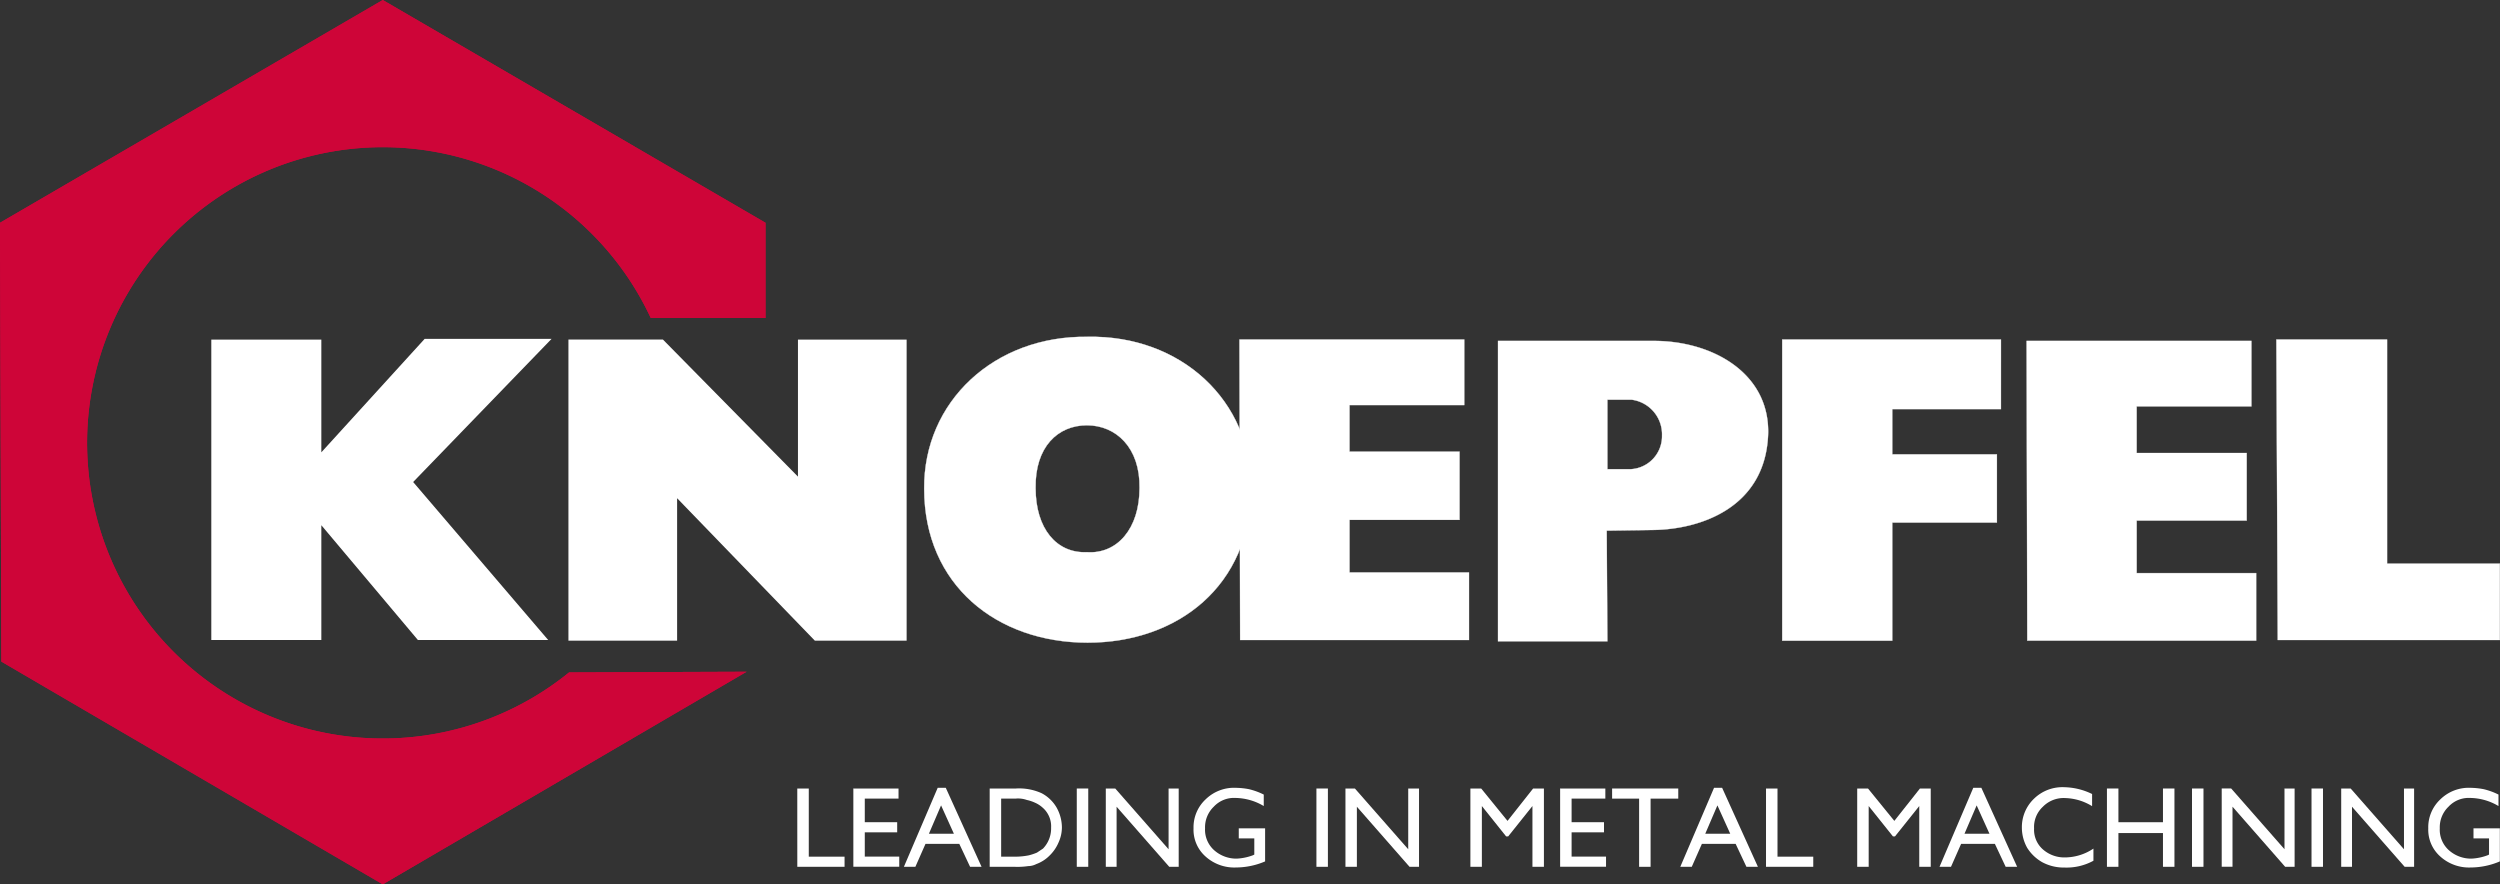
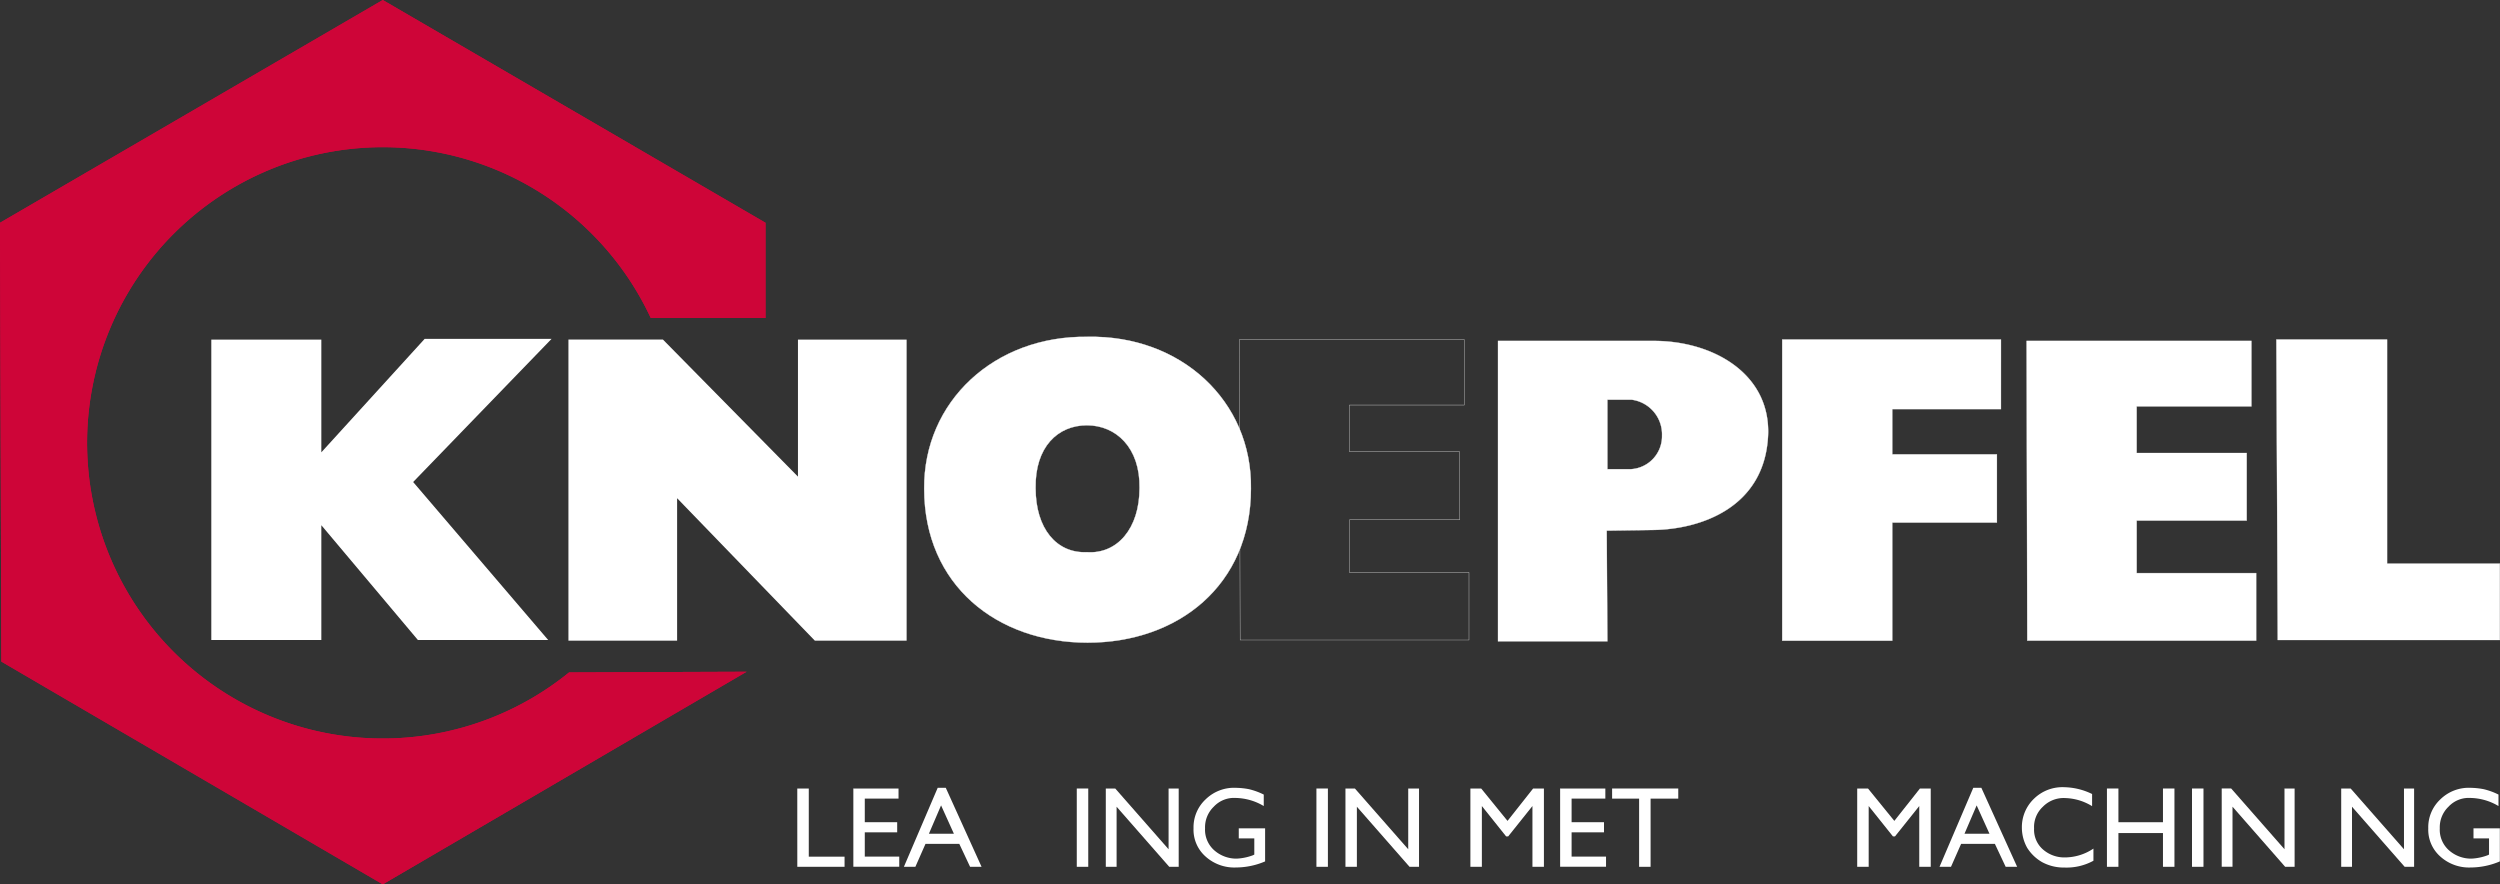
<svg xmlns="http://www.w3.org/2000/svg" viewBox="0 0 257.486 91.084">
  <rect x="0" y="0" width="257.486" height="91.084" fill="#333333" stroke="none" />
  <path d="M232.443,254.155V223.215h11.333v11.612l10.638-11.681h13.072l-14.254,14.74,13.906,16.27H253.719l-9.943-11.82v11.82Z" transform="translate(-210.68 -188.241)" fill="#fff" />
  <path d="M274.844,223.225v31.01h11.194V239.565l14.184,14.671h9.456v-31.01H298.484V237.34l-13.906-14.115Z" transform="translate(-216.299 -188.252)" fill="#fff" />
  <path d="M333.91,222.9c-9.6-.139-16.9,6.675-16.826,15.644,0,9.943,7.509,15.853,16.826,15.853s16.826-5.91,16.826-15.853c.139-9.039-7.231-15.853-16.826-15.644m-.069,22.18c-3.129.139-5.284-2.434-5.284-6.605-.07-4.241,2.294-6.466,5.284-6.466s5.493,2.294,5.423,6.466c0,4.172-2.294,6.814-5.423,6.605" transform="translate(-221.897 -188.208)" fill="#fff" />
  <path d="M333.91,222.9c-9.6-.139-16.9,6.675-16.826,15.644,0,9.943,7.509,15.853,16.826,15.853s16.826-5.91,16.826-15.853C350.875,229.509,343.505,222.7,333.91,222.9Zm-.069,22.18c-3.129.139-5.284-2.434-5.284-6.605-.07-4.241,2.294-6.466,5.284-6.466s5.493,2.294,5.423,6.466C339.264,242.65,336.969,245.292,333.841,245.084Z" transform="translate(-221.897 -188.208)" fill="none" stroke="#fff" stroke-miterlimit="3.864" stroke-width="0.032" />
-   <path d="M354.515,223.225h23.153v6.744h-11.82v4.8h11.333v7.023H365.849v5.423h12.307v6.953H354.585Z" transform="translate(-226.858 -188.252)" fill="#fff" />
  <path d="M354.515,223.225h23.153v6.744h-11.82v4.8h11.333v7.023H365.849v5.423h12.307v6.953H354.585Z" transform="translate(-226.858 -188.252)" fill="none" stroke="#fff" stroke-miterlimit="3.864" stroke-width="0.032" />
  <path d="M401.275,223.385H385.214v30.941h11.264l-.069-11.4,4.8-.07c4.867-.07,11.472-2.294,11.82-9.734.278-6.327-5.632-9.734-11.751-9.734M398.842,236.6h-2.364v-7.162h2.5a3.6,3.6,0,0,1,3.129,3.685,3.4,3.4,0,0,1-3.268,3.476" transform="translate(-230.927 -188.273)" fill="#fff" />
  <path d="M401.275,223.385H385.214v30.941h11.264l-.069-11.4,4.8-.07c4.867-.07,11.472-2.294,11.82-9.734C413.3,226.792,407.394,223.385,401.275,223.385ZM398.842,236.6h-2.364v-7.162h2.5a3.6,3.6,0,0,1,3.129,3.685A3.4,3.4,0,0,1,398.842,236.6Z" transform="translate(-230.927 -188.273)" fill="none" stroke="#fff" stroke-miterlimit="3.864" stroke-width="0.032" />
  <path d="M441.486,223.225H418.958v31.01h11.333V242.068h10.777v-7.023H430.291v-4.659h11.194Z" transform="translate(-235.399 -188.252)" fill="#fff" />
  <path d="M441.486,223.225H418.958v31.01h11.333V242.068h10.777v-7.023H430.291v-4.659h11.194Z" transform="translate(-235.399 -188.252)" fill="none" stroke="#fff" stroke-miterlimit="3.864" stroke-width="0.032" />
  <path d="M447.973,223.385h23.153v6.744h-11.82v4.8H470.64v6.953H459.307V247.3h12.307v6.953H448.043Z" transform="translate(-239.244 -188.273)" fill="#fff" />
  <path d="M447.973,223.385h23.153v6.744h-11.82v4.8H470.64v6.953H459.307V247.3h12.307v6.953H448.043Z" transform="translate(-239.244 -188.273)" fill="none" stroke="#fff" stroke-miterlimit="3.864" stroke-width="0.032" />
  <path d="M477.63,223.225h11.4v23.084h11.612v7.857H477.769Z" transform="translate(-243.175 -188.252)" fill="#fff" />
  <path d="M477.63,223.225h11.4v23.084h11.612v7.857H477.769Z" transform="translate(-243.175 -188.252)" fill="none" stroke="#fff" stroke-miterlimit="3.864" stroke-width="0.032" />
  <g transform="translate(82.115 81.072)">
    <path d="M302.015,276.527H303.2v7.023h3.685v1.043h-4.867Z" transform="translate(-302.015 -276.388)" fill="#fff" />
    <path d="M308.737,276.527h4.589v1.043H309.85V280h3.337v1.043H309.85v2.5H313.4v1.043h-4.728v-8.065Z" transform="translate(-302.897 -276.388)" fill="#fff" />
    <path d="M318.156,276.447h.834l3.685,8.135h-1.182l-1.112-2.364H316.9l-1.043,2.364h-1.182Zm1.669,4.728-1.321-2.92-1.252,2.92Z" transform="translate(-303.694 -276.377)" fill="#fff" />
-     <path d="M324.859,284.592v-8.065h2.712a5.6,5.6,0,0,1,2.642.487,3.864,3.864,0,0,1,1.53,1.46,4.247,4.247,0,0,1,.556,2.086,3.79,3.79,0,0,1-.348,1.53,4.076,4.076,0,0,1-.9,1.321,3.7,3.7,0,0,1-1.391.9,1.851,1.851,0,0,1-.834.209,7.637,7.637,0,0,1-1.46.07Zm2.642-7.023h-1.46v5.98h1.46a7.167,7.167,0,0,0,1.391-.139,5.8,5.8,0,0,0,.834-.278l.626-.417a2.991,2.991,0,0,0,.834-2.155,2.55,2.55,0,0,0-.9-2.086,2.87,2.87,0,0,0-.765-.487,3.916,3.916,0,0,0-.834-.278A2.727,2.727,0,0,0,327.5,277.57Z" transform="translate(-305.043 -276.388)" fill="#fff" />
    <path d="M335.2,276.527h1.182v8.065H335.2Z" transform="translate(-306.413 -276.388)" fill="#fff" />
    <path d="M345.042,276.527h1.112v8.065h-.973l-5.423-6.188v6.188h-1.112v-8.065h.973l5.493,6.258v-6.258Z" transform="translate(-306.87 -276.388)" fill="#fff" />
    <path d="M353.723,280.618h2.712v3.407a7.69,7.69,0,0,1-2.99.626,4.416,4.416,0,0,1-3.2-1.182,3.682,3.682,0,0,1-1.182-2.851,3.936,3.936,0,0,1,1.252-2.99,4.191,4.191,0,0,1,3.129-1.182,7.7,7.7,0,0,1,1.321.139,7,7,0,0,1,1.53.556v1.182a5.841,5.841,0,0,0-2.92-.834,2.837,2.837,0,0,0-2.225.9,2.937,2.937,0,0,0-.9,2.225,2.837,2.837,0,0,0,.9,2.225,3.433,3.433,0,0,0,2.364.9,5.507,5.507,0,0,0,1.669-.348l.139-.07v-1.669h-1.6v-1.043Z" transform="translate(-308.251 -276.377)" fill="#fff" />
    <path d="M363.653,276.527h1.182v8.065h-1.182Z" transform="translate(-310.184 -276.388)" fill="#fff" />
    <path d="M373.565,276.527h1.112v8.065H373.7l-5.423-6.188v6.188H367.1v-8.065h.973l5.493,6.258Z" transform="translate(-310.641 -276.388)" fill="#fff" />
    <path d="M388.394,276.527h1.112v8.065h-1.182v-6.258l-2.5,3.129h-.209l-2.5-3.129v6.258h-1.182v-8.065h1.112l2.712,3.337Z" transform="translate(-312.606 -276.388)" fill="#fff" />
    <path d="M392.657,276.527h4.589v1.043H393.77V280h3.337v1.043H393.77v2.5h3.546v1.043h-4.728v-8.065Z" transform="translate(-314.019 -276.388)" fill="#fff" />
    <path d="M398.76,276.527h6.814v1.043h-2.851v7.023h-1.182V277.57h-2.781v-1.043Z" transform="translate(-314.837 -276.388)" fill="#fff" />
-     <path d="M410.331,276.447h.834l3.685,8.135h-1.182l-1.112-2.364H409.08l-1.043,2.364h-1.182ZM412,281.175l-1.321-2.92-1.252,2.92Z" transform="translate(-315.91 -276.377)" fill="#fff" />
-     <path d="M417.034,276.527h1.182v7.023H421.9v1.043h-4.867Z" transform="translate(-317.259 -276.388)" fill="#fff" />
    <path d="M434.321,276.527h1.112v8.065h-1.182v-6.258l-2.5,3.129h-.209l-2.5-3.129v6.258h-1.182v-8.065h1.112l2.712,3.337Z" transform="translate(-318.693 -276.388)" fill="#fff" />
    <path d="M441.11,276.447h.834l3.685,8.135h-1.182l-1.112-2.364h-3.477l-1.043,2.364h-1.182Zm1.669,4.728-1.321-2.92-1.252,2.92Z" transform="translate(-319.989 -276.377)" fill="#fff" />
    <path d="M454.782,282.694v1.252a5.768,5.768,0,0,1-2.99.7,4.666,4.666,0,0,1-2.294-.556,4.383,4.383,0,0,1-1.53-1.46,4.248,4.248,0,0,1-.556-2.086,4.043,4.043,0,0,1,1.252-2.99,4.191,4.191,0,0,1,3.129-1.182,6.814,6.814,0,0,1,2.851.7v1.252a5.558,5.558,0,0,0-2.781-.834,2.988,2.988,0,0,0-2.294.9,2.837,2.837,0,0,0-.9,2.225,2.692,2.692,0,0,0,.9,2.155,3.331,3.331,0,0,0,2.294.834A5.312,5.312,0,0,0,454.782,282.694Z" transform="translate(-321.285 -276.366)" fill="#fff" />
    <path d="M463.282,276.527h1.182v8.065h-1.182v-3.476h-4.589v3.476h-1.182v-8.065h1.182V280h4.589Z" transform="translate(-322.623 -276.388)" fill="#fff" />
    <path d="M467.611,276.527h1.182v8.065h-1.182Z" transform="translate(-323.962 -276.388)" fill="#fff" />
    <path d="M477.534,276.527h1.112v8.065h-.973L472.25,278.4v6.188h-1.112v-8.065h.973l5.493,6.258v-6.258Z" transform="translate(-324.429 -276.388)" fill="#fff" />
-     <path d="M481.8,276.527h1.182v8.065H481.8Z" transform="translate(-325.842 -276.388)" fill="#fff" />
    <path d="M491.721,276.527h1.112v8.065h-.973l-5.423-6.188v6.188h-1.112v-8.065h.973l5.493,6.258v-6.258Z" transform="translate(-326.309 -276.388)" fill="#fff" />
    <path d="M500.323,280.618h2.712v3.407a7.691,7.691,0,0,1-2.99.626,4.416,4.416,0,0,1-3.2-1.182,3.682,3.682,0,0,1-1.182-2.851,3.936,3.936,0,0,1,1.251-2.99,4.191,4.191,0,0,1,3.129-1.182,7.7,7.7,0,0,1,1.321.139,7,7,0,0,1,1.53.556v1.182a5.841,5.841,0,0,0-2.92-.834,2.837,2.837,0,0,0-2.225.9,2.937,2.937,0,0,0-.9,2.225,2.837,2.837,0,0,0,.9,2.225,3.434,3.434,0,0,0,2.364.9,5.508,5.508,0,0,0,1.669-.348l.139-.07v-1.669h-1.6v-1.043Z" transform="translate(-327.68 -276.377)" fill="#fff" />
  </g>
  <g transform="translate(0 0)">
    <path d="M286.2,205.853l-39.423-22.945-39.424,22.945.139,45.194,39.284,22.945,37.477-21.9-18.286.07a30.451,30.451,0,1,1,8.413-36.5H286.2Z" transform="translate(-207.355 -182.908)" fill="#ce0538" />
    <path d="M286.2,205.853l-39.423-22.945-39.424,22.945.139,45.194,39.284,22.945,37.477-21.9-18.286.07a30.451,30.451,0,1,1,8.413-36.5H286.2Z" transform="translate(-207.355 -182.908)" fill="#ce0538" />
  </g>
</svg>